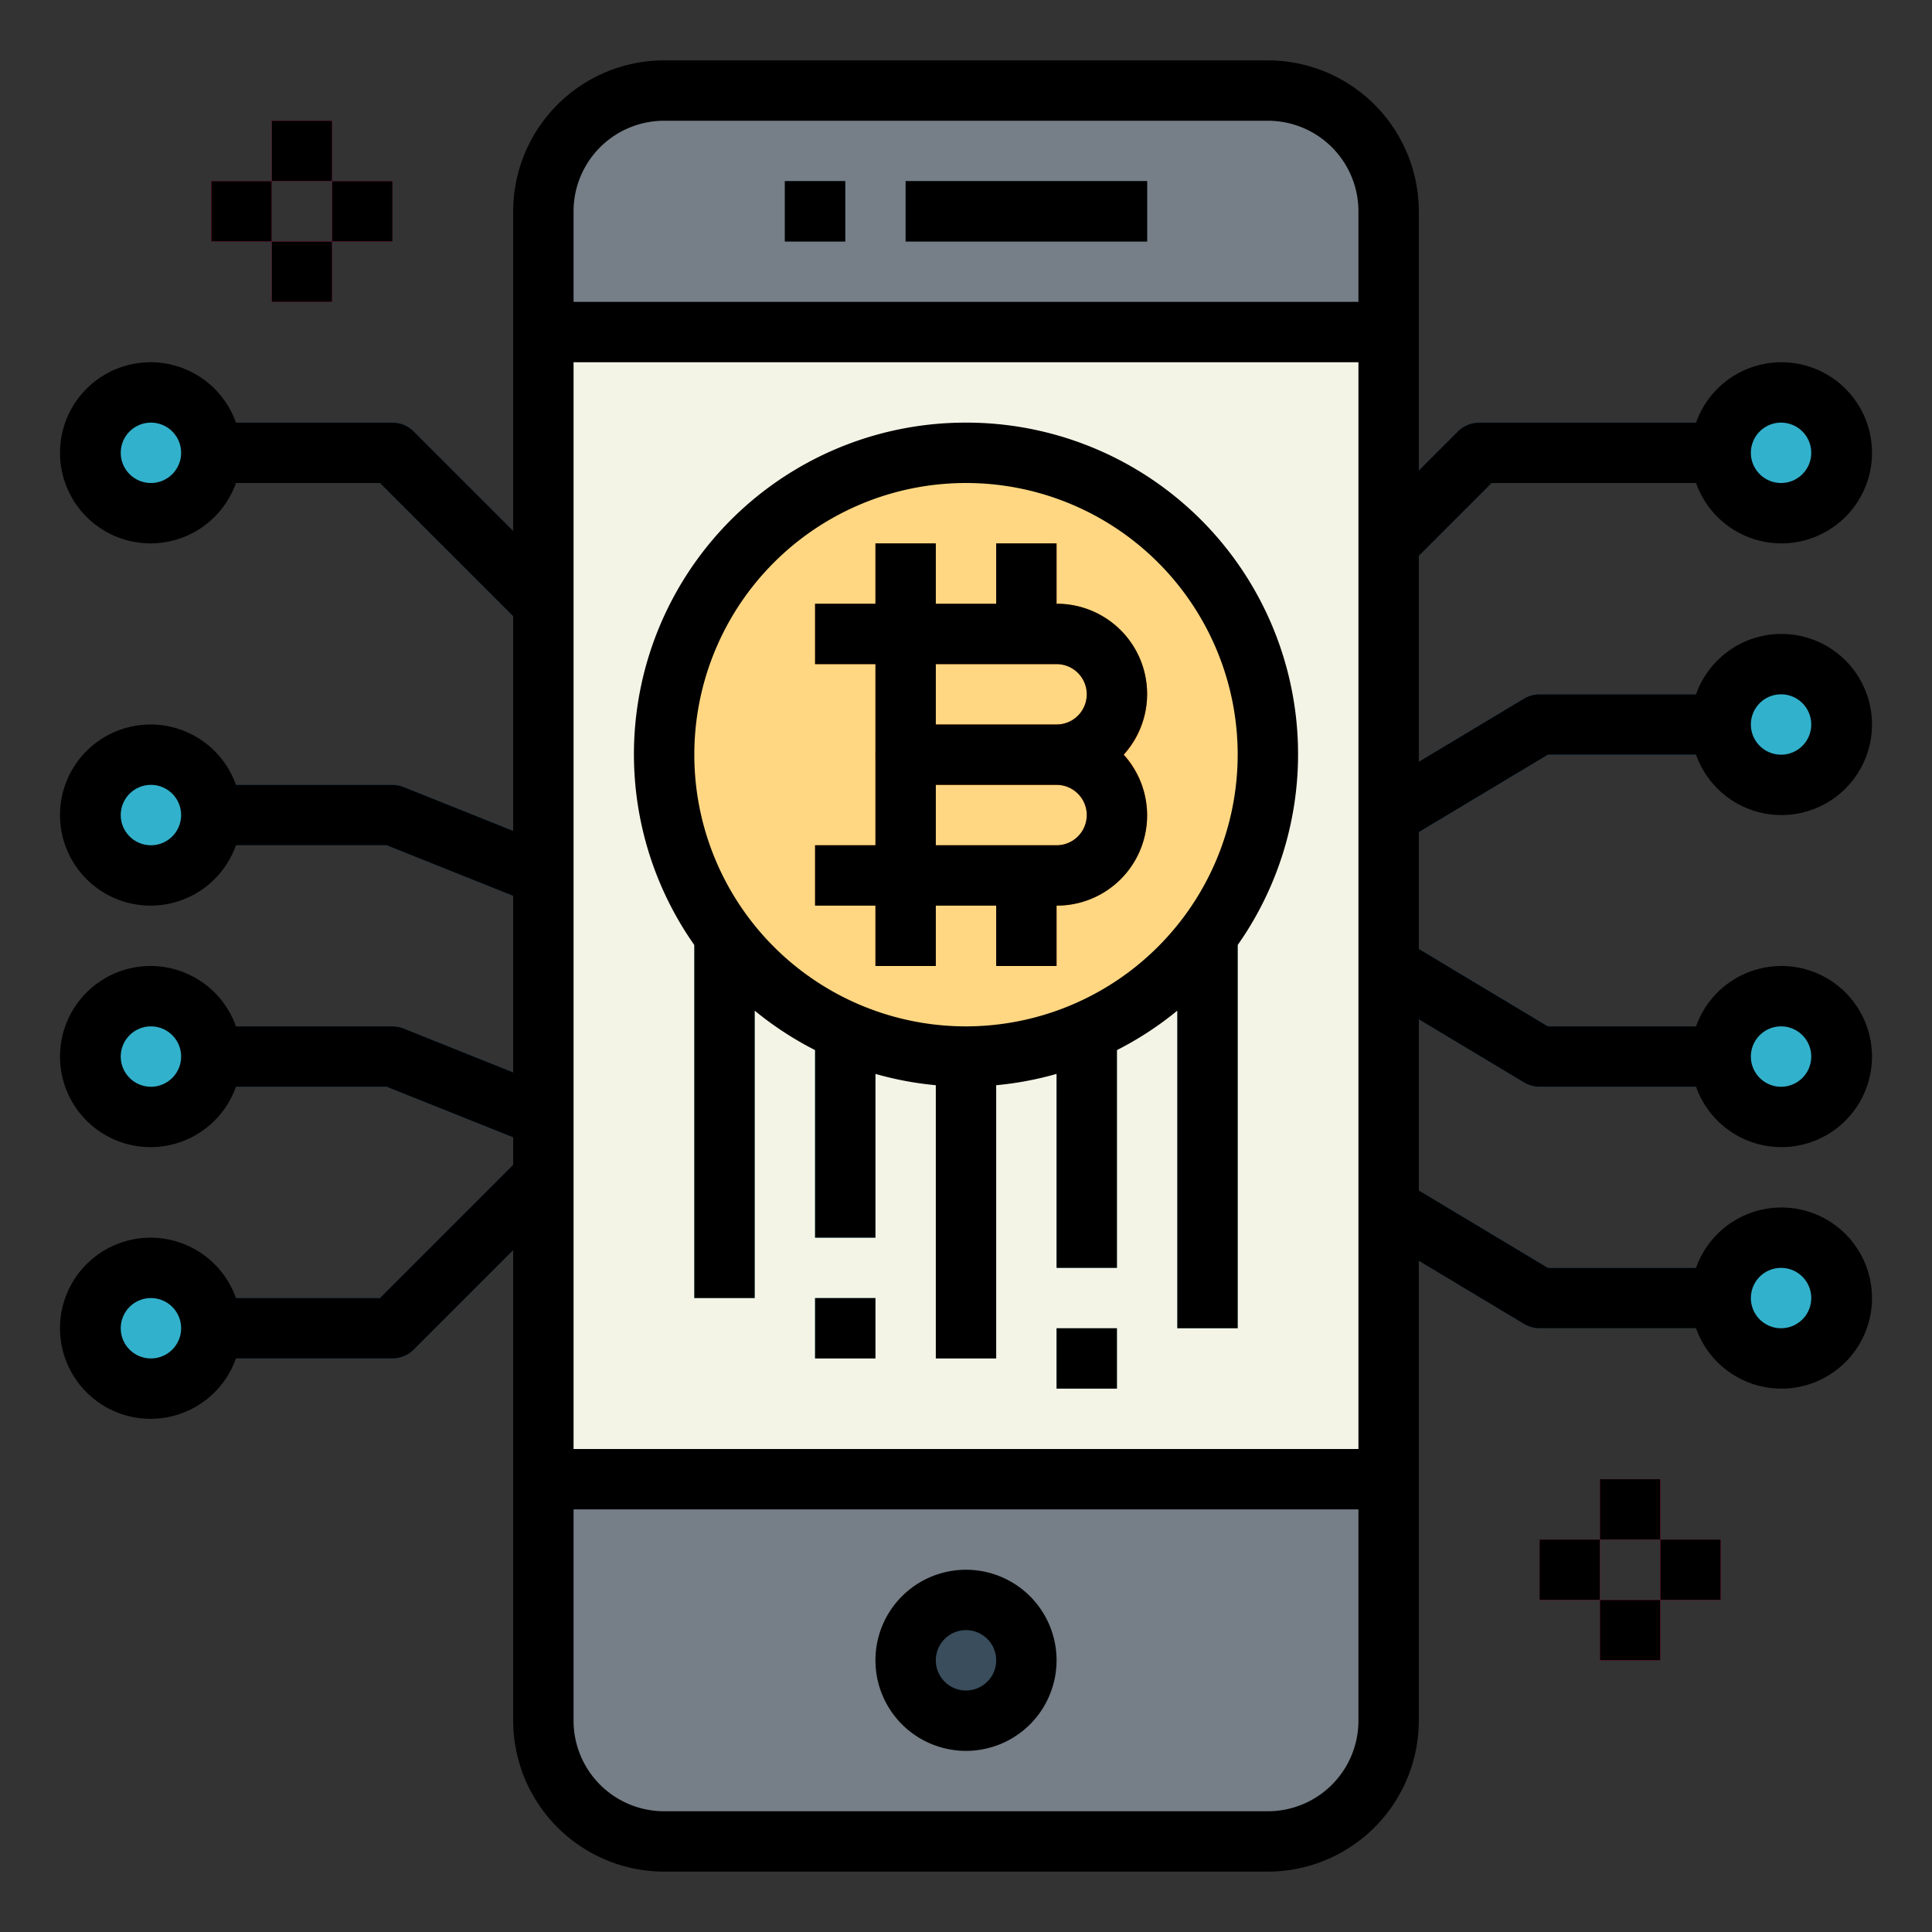
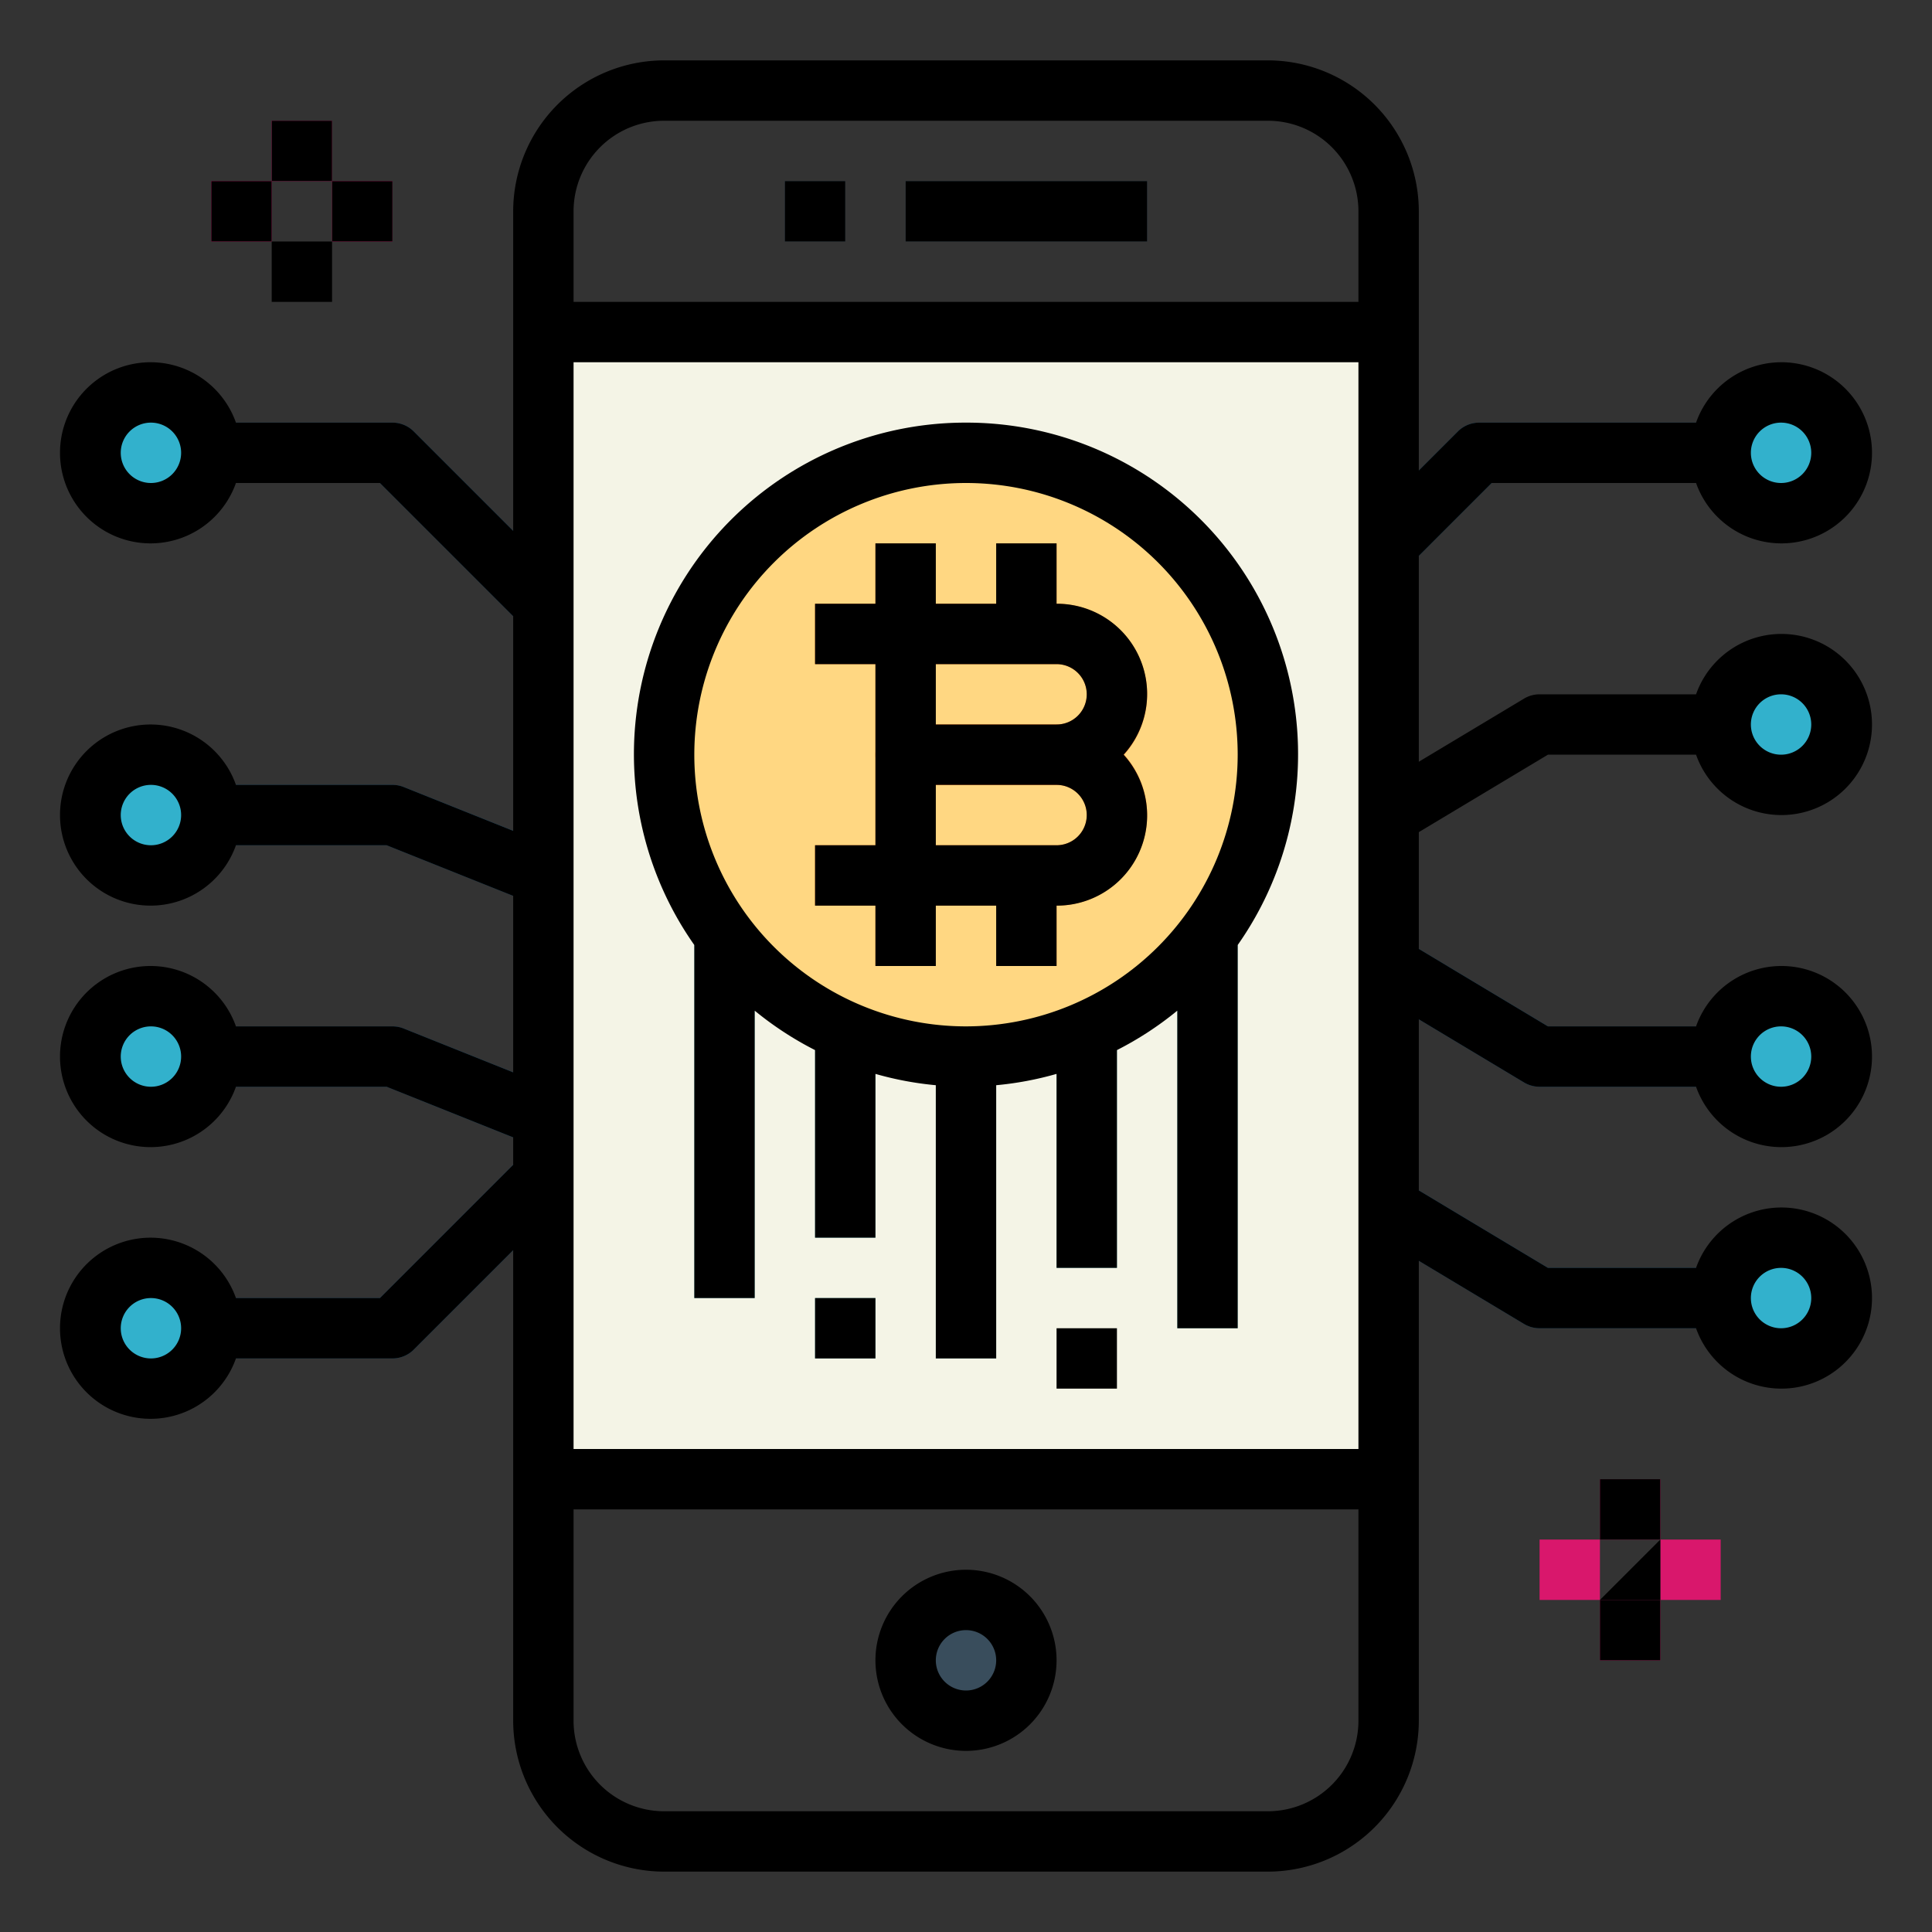
<svg xmlns="http://www.w3.org/2000/svg" height="512" viewBox="0 0 64 64" width="512">
  <rect x="0" y="0" width="64" height="64" fill="#333333" stroke="none" />
  <g id="Filled_outline" data-name="Filled outline">
    <g fill="#195c85">
      <path d="m46.707 18.707-1.414-1.414 3-3a1 1 0 0 1 .707-.293h8v2h-7.586z" />
      <path d="m17.293 20.707-4.707-4.707h-5.586v-2h6a1 1 0 0 1 .707.293l5 5z" />
      <path d="m13 45h-6v-2h5.586l4.707-4.707 1.414 1.414-5 5a1 1 0 0 1 -.707.293z" />
      <path d="m17.628 29.929-4.82-1.929h-6.808v-2h7a1.012 1.012 0 0 1 .372.071l5 2z" />
      <path d="m17.628 37.929-4.82-1.929h-6.808v-2h7a1.012 1.012 0 0 1 .372.071l5 2z" />
-       <path d="m46.515 27.857-1.03-1.714 5-3a1 1 0 0 1 .515-.143h7v2h-6.723z" />
      <path d="m58 36h-7a1 1 0 0 1 -.515-.143l-5-3 1.03-1.714 4.762 2.857h6.723z" />
      <path d="m58 44h-7a1 1 0 0 1 -.515-.143l-5-3 1.03-1.714 4.762 2.857h6.723z" />
    </g>
-     <rect fill="#767f87" height="58" rx="4" transform="matrix(-1 0 0 -1 64 64)" width="28" x="18" y="3" />
    <circle cx="32" cy="55" fill="#394d5c" r="2" />
    <path d="m30 6h8v2h-8z" fill="#394d5c" />
    <path d="m26 6h2v2h-2z" fill="#394d5c" />
    <path d="m18 11h28v38h-28z" fill="#f4f4e6" />
    <path d="m23 31h2v12h-2z" fill="#7fcac9" />
    <path d="m39 31h2v13h-2z" fill="#7fcac9" />
    <path d="m31 35h2v10h-2z" fill="#7fcac9" />
    <path d="m35 34h2v8h-2z" fill="#7fcac9" />
    <path d="m27 34h2v7h-2z" fill="#7fcac9" />
    <path d="m27 43h2v2h-2z" fill="#7fcac9" />
-     <path d="m35 44h2v2h-2z" fill="#7fcac9" />
    <circle cx="5" cy="15" fill="#32b1cc" r="2" />
    <circle cx="5" cy="27" fill="#32b1cc" r="2" />
    <circle cx="5" cy="35" fill="#32b1cc" r="2" />
    <circle cx="5" cy="44" fill="#32b1cc" r="2" />
    <circle cx="59" cy="15" fill="#32b1cc" r="2" />
    <circle cx="59" cy="24" fill="#32b1cc" r="2" />
    <circle cx="59" cy="35" fill="#32b1cc" r="2" />
    <circle cx="59" cy="43" fill="#32b1cc" r="2" />
    <path d="m9 4h2v2h-2z" fill="#d9176c" />
-     <path d="m9 8h2v2h-2z" fill="#d9176c" />
    <path d="m7 6h2v2h-2z" fill="#d9176c" />
    <path d="m11 6h2v2h-2z" fill="#d9176c" />
    <path d="m53 49h2v2h-2z" fill="#d9176c" />
    <path d="m53 53h2v2h-2z" fill="#d9176c" />
    <path d="m51 51h2v2h-2z" fill="#d9176c" />
    <path d="m55 51h2v2h-2z" fill="#d9176c" />
    <circle cx="32" cy="25" fill="#ffd782" r="10" />
    <path d="m33 18h2v3h-2z" fill="#e97424" />
    <path d="m29 18h2v3h-2z" fill="#e97424" />
    <path d="m29 29h2v3h-2z" fill="#e97424" />
    <path d="m33 29h2v3h-2z" fill="#e97424" />
    <path d="m35 26h-5a1 1 0 0 1 -1-1v-4a1 1 0 0 1 1-1h5a3 3 0 0 1 0 6zm-4-2h4a1 1 0 0 0 0-2h-4z" fill="#e97424" />
    <path d="m35 30h-5a1 1 0 0 1 -1-1v-4a1 1 0 0 1 1-1h5a3 3 0 0 1 0 6zm-4-2h4a1 1 0 0 0 0-2h-4z" fill="#e97424" />
    <path d="m27 20h3v2h-3z" fill="#e97424" />
    <path d="m27 28h4v2h-4z" fill="#e97424" />
    <path d="m32 52a3 3 0 1 0 3 3 3 3 0 0 0 -3-3zm0 4a1 1 0 1 1 1-1 1 1 0 0 1 -1 1z" />
    <path d="m30 6h8v2h-8z" />
    <path d="m26 6h2v2h-2z" />
    <path d="m32 14a10.985 10.985 0 0 0 -9 17.305v11.695h2v-9.521a11.013 11.013 0 0 0 2 1.307v6.214h2v-5.426a10.9 10.9 0 0 0 2 .375v9.051h2v-9.051a10.9 10.9 0 0 0 2-.375v6.426h2v-7.214a11.013 11.013 0 0 0 2-1.307v10.521h2v-12.695a10.985 10.985 0 0 0 -9-17.305zm0 20a9 9 0 1 1 9-9 9.011 9.011 0 0 1 -9 9z" />
    <path d="m35 20v-2h-2v2h-2v-2h-2v2h-2v2h2v6h-2v2h2v2h2v-2h2v2h2v-2a2.987 2.987 0 0 0 2.22-5 2.987 2.987 0 0 0 -2.22-5zm1 3a1 1 0 0 1 -1 1h-4v-2h4a1 1 0 0 1 1 1zm-1 5h-4v-2h4a1 1 0 0 1 0 2z" />
    <path d="m27 43h2v2h-2z" />
    <path d="m35 44h2v2h-2z" />
    <path d="m49.414 16h6.77a3 3 0 1 0 0-2h-7.184a1 1 0 0 0 -.707.293l-1.293 1.293v-8.586a5.006 5.006 0 0 0 -5-5h-20a5.006 5.006 0 0 0 -5 5v10.586l-3.293-3.293a1 1 0 0 0 -.707-.293h-5.184a3 3 0 1 0 0 2h4.77l4.414 4.414v7.109l-3.628-1.452a1.012 1.012 0 0 0 -.372-.071h-5.184a3 3 0 1 0 0 2h4.992l4.192 1.677v5.846l-3.628-1.452a1.012 1.012 0 0 0 -.372-.071h-5.184a3 3 0 1 0 0 2h4.992l4.192 1.677v.909l-4.414 4.414h-4.77a3 3 0 1 0 0 2h5.184a1 1 0 0 0 .707-.293l3.293-3.293v15.586a5.006 5.006 0 0 0 5 5h20a5.006 5.006 0 0 0 5-5v-15.234l3.485 2.091a1 1 0 0 0 .515.143h5.184a3 3 0 1 0 0-2h-4.907l-4.277-2.566v-5.668l3.485 2.091a1 1 0 0 0 .515.143h5.184a3 3 0 1 0 0-2h-4.907l-4.277-2.566v-3.868l4.277-2.566h4.907a3 3 0 1 0 0-2h-5.184a1 1 0 0 0 -.515.143l-3.485 2.091v-6.82zm9.586-2a1 1 0 1 1 -1 1 1 1 0 0 1 1-1zm-54 2a1 1 0 1 1 1-1 1 1 0 0 1 -1 1zm0 12a1 1 0 1 1 1-1 1 1 0 0 1 -1 1zm0 8a1 1 0 1 1 1-1 1 1 0 0 1 -1 1zm0 9a1 1 0 1 1 1-1 1 1 0 0 1 -1 1zm54-3a1 1 0 1 1 -1 1 1 1 0 0 1 1-1zm0-8a1 1 0 1 1 -1 1 1 1 0 0 1 1-1zm0-11a1 1 0 1 1 -1 1 1 1 0 0 1 1-1zm-40-11h26v36h-26zm3-8h20a3 3 0 0 1 3 3v3h-26v-3a3 3 0 0 1 3-3zm20 56h-20a3 3 0 0 1 -3-3v-7h26v7a3 3 0 0 1 -3 3z" />
    <path d="m9 4h2v2h-2z" />
    <path d="m9 8h2v2h-2z" />
    <path d="m7 6h2v2h-2z" />
    <path d="m11 6h2v2h-2z" />
    <path d="m53 49h2v2h-2z" />
    <path d="m53 53h2v2h-2z" />
-     <path d="m51 51h2v2h-2z" />
-     <path d="m55 51h2v2h-2z" />
+     <path d="m55 51v2h-2z" />
  </g>
</svg>